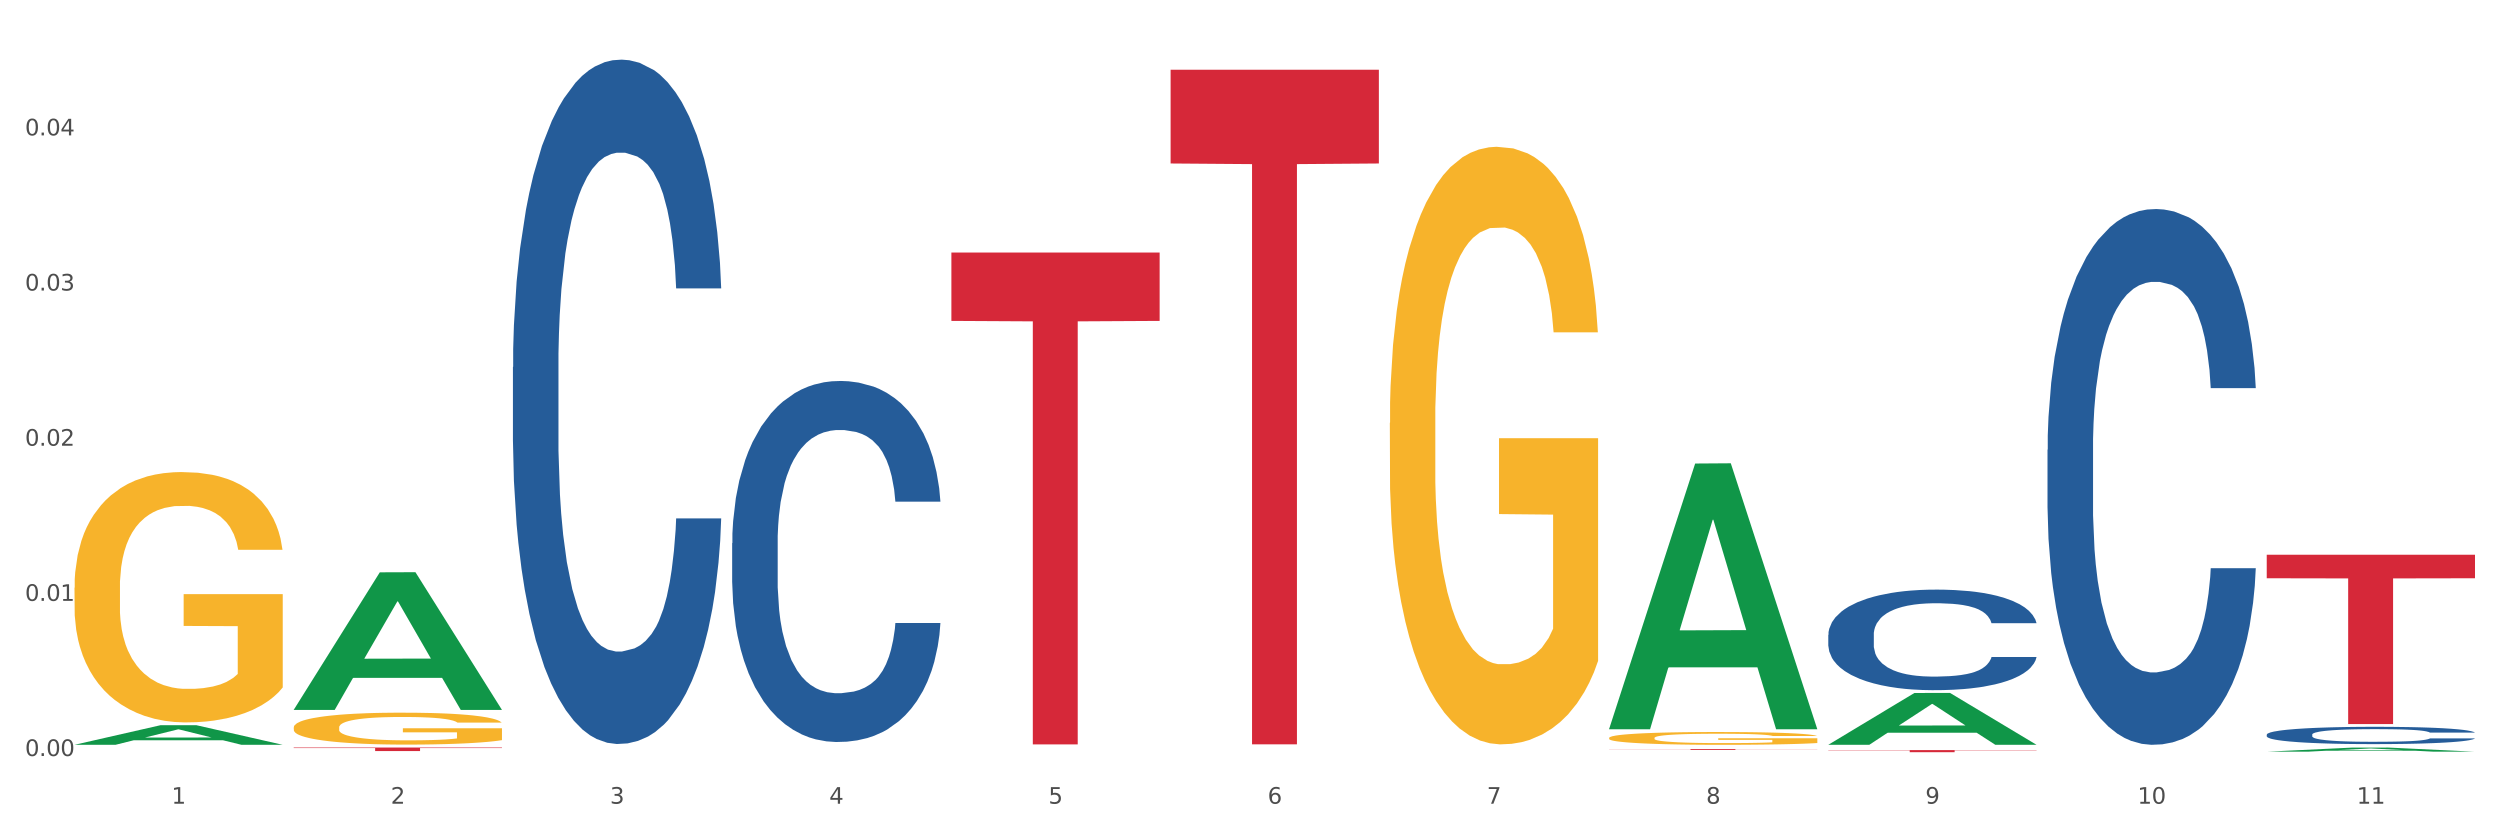
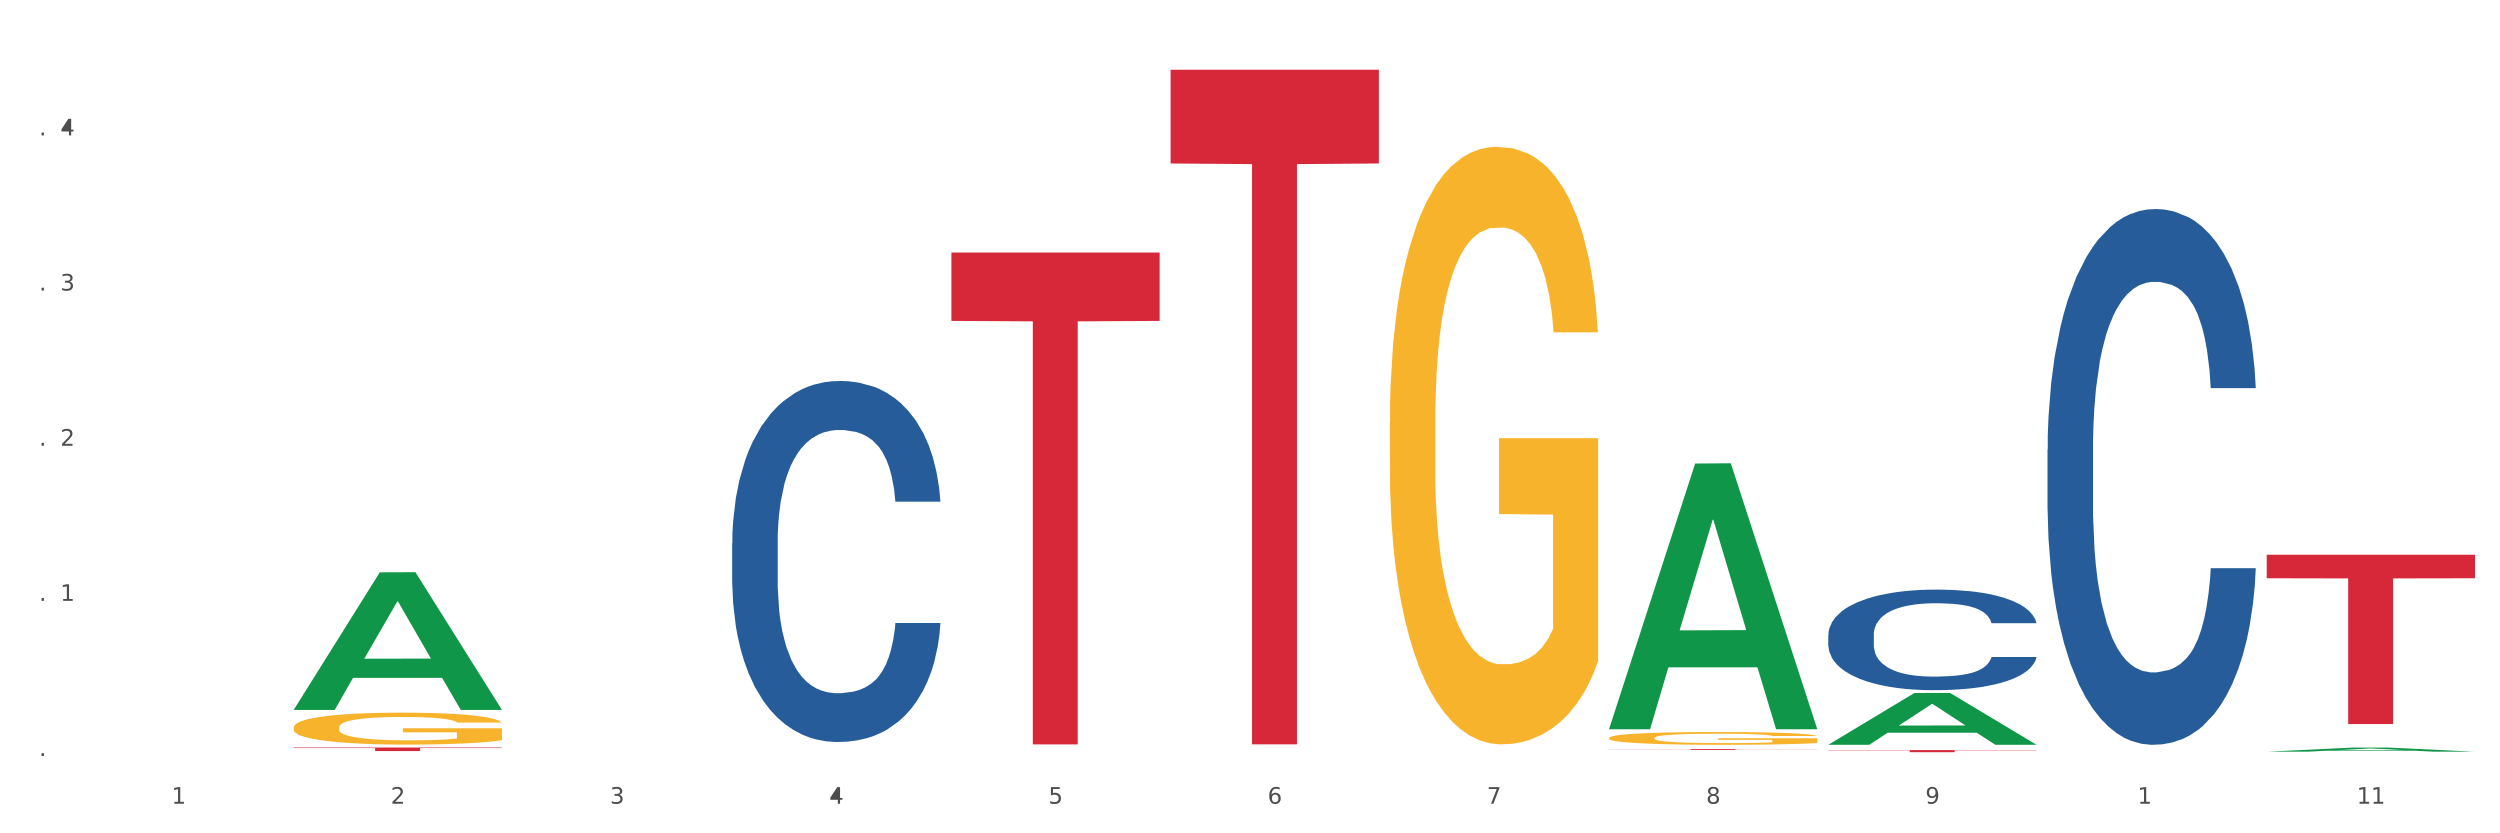
<svg xmlns="http://www.w3.org/2000/svg" xmlns:xlink="http://www.w3.org/1999/xlink" width="1080pt" height="360pt" viewBox="0 0 1080 360" version="1.1">
  <rect x="0" y="0" width="1080" height="360" fill="#333333" stroke="none" />
  <defs>
    <style type="text/css">*{stroke-linejoin: round; stroke-linecap: butt}</style>
  </defs>
  <g id="figure_1">
    <g id="patch_1">
      <path d="M 0 360  L 1080 360  L 1080 0  L 0 0  z " style="fill: #ffffff; stroke: #ffffff; stroke-linejoin: miter" />
    </g>
    <g id="axes_1">
      <g id="matplotlib.axis_1">
        <g id="xtick_1">
          <g id="text_1">
            <g style="fill: #4d4d4d" transform="translate(74.106 347.204) scale(0.096 -0.096)">
              <defs>
                <path id="DejaVuSans-31" d="M 794 531  L 1825 531  L 1825 4091  L 703 3866  L 703 4441  L 1819 4666  L 2450 4666  L 2450 531  L 3481 531  L 3481 0  L 794 0  L 794 531  z " transform="scale(0.016)" />
              </defs>
              <use xlink:href="#DejaVuSans-31" />
            </g>
          </g>
        </g>
        <g id="xtick_2">
          <g id="text_2">
            <g style="fill: #4d4d4d" transform="translate(168.812 347.204) scale(0.096 -0.096)">
              <defs>
                <path id="DejaVuSans-32" d="M 1228 531  L 3431 531  L 3431 0  L 469 0  L 469 531  Q 828 903 1448 1529  Q 2069 2156 2228 2338  Q 2531 2678 2651 2914  Q 2772 3150 2772 3378  Q 2772 3750 2511 3984  Q 2250 4219 1831 4219  Q 1534 4219 1204 4116  Q 875 4013 500 3803  L 500 4441  Q 881 4594 1212 4672  Q 1544 4750 1819 4750  Q 2544 4750 2975 4387  Q 3406 4025 3406 3419  Q 3406 3131 3298 2873  Q 3191 2616 2906 2266  Q 2828 2175 2409 1742  Q 1991 1309 1228 531  z " transform="scale(0.016)" />
              </defs>
              <use xlink:href="#DejaVuSans-32" />
            </g>
          </g>
        </g>
        <g id="xtick_3">
          <g id="text_3">
            <g style="fill: #4d4d4d" transform="translate(263.517 347.204) scale(0.096 -0.096)">
              <defs>
                <path id="DejaVuSans-33" d="M 2597 2516  Q 3050 2419 3304 2112  Q 3559 1806 3559 1356  Q 3559 666 3084 287  Q 2609 -91 1734 -91  Q 1441 -91 1130 -33  Q 819 25 488 141  L 488 750  Q 750 597 1062 519  Q 1375 441 1716 441  Q 2309 441 2620 675  Q 2931 909 2931 1356  Q 2931 1769 2642 2001  Q 2353 2234 1838 2234  L 1294 2234  L 1294 2753  L 1863 2753  Q 2328 2753 2575 2939  Q 2822 3125 2822 3475  Q 2822 3834 2567 4026  Q 2313 4219 1838 4219  Q 1578 4219 1281 4162  Q 984 4106 628 3988  L 628 4550  Q 988 4650 1302 4700  Q 1616 4750 1894 4750  Q 2613 4750 3031 4423  Q 3450 4097 3450 3541  Q 3450 3153 3228 2886  Q 3006 2619 2597 2516  z " transform="scale(0.016)" />
              </defs>
              <use xlink:href="#DejaVuSans-33" />
            </g>
          </g>
        </g>
        <g id="xtick_4">
          <g id="text_4">
            <g style="fill: #4d4d4d" transform="translate(358.223 347.204) scale(0.096 -0.096)">
              <defs>
-                 <path id="DejaVuSans-34" d="M 2419 4116  L 825 1625  L 2419 1625  L 2419 4116  z M 2253 4666  L 3047 4666  L 3047 1625  L 3713 1625  L 3713 1100  L 3047 1100  L 3047 0  L 2419 0  L 2419 1100  L 313 1100  L 313 1709  L 2253 4666  z " transform="scale(0.016)" />
+                 <path id="DejaVuSans-34" d="M 2419 4116  L 2419 1625  L 2419 4116  z M 2253 4666  L 3047 4666  L 3047 1625  L 3713 1625  L 3713 1100  L 3047 1100  L 3047 0  L 2419 0  L 2419 1100  L 313 1100  L 313 1709  L 2253 4666  z " transform="scale(0.016)" />
              </defs>
              <use xlink:href="#DejaVuSans-34" />
            </g>
          </g>
        </g>
        <g id="xtick_5">
          <g id="text_5">
            <g style="fill: #4d4d4d" transform="translate(452.928 347.204) scale(0.096 -0.096)">
              <defs>
                <path id="DejaVuSans-35" d="M 691 4666  L 3169 4666  L 3169 4134  L 1269 4134  L 1269 2991  Q 1406 3038 1543 3061  Q 1681 3084 1819 3084  Q 2600 3084 3056 2656  Q 3513 2228 3513 1497  Q 3513 744 3044 326  Q 2575 -91 1722 -91  Q 1428 -91 1123 -41  Q 819 9 494 109  L 494 744  Q 775 591 1075 516  Q 1375 441 1709 441  Q 2250 441 2565 725  Q 2881 1009 2881 1497  Q 2881 1984 2565 2268  Q 2250 2553 1709 2553  Q 1456 2553 1204 2497  Q 953 2441 691 2322  L 691 4666  z " transform="scale(0.016)" />
              </defs>
              <use xlink:href="#DejaVuSans-35" />
            </g>
          </g>
        </g>
        <g id="xtick_6">
          <g id="text_6">
            <g style="fill: #4d4d4d" transform="translate(547.634 347.204) scale(0.096 -0.096)">
              <defs>
                <path id="DejaVuSans-36" d="M 2113 2584  Q 1688 2584 1439 2293  Q 1191 2003 1191 1497  Q 1191 994 1439 701  Q 1688 409 2113 409  Q 2538 409 2786 701  Q 3034 994 3034 1497  Q 3034 2003 2786 2293  Q 2538 2584 2113 2584  z M 3366 4563  L 3366 3988  Q 3128 4100 2886 4159  Q 2644 4219 2406 4219  Q 1781 4219 1451 3797  Q 1122 3375 1075 2522  Q 1259 2794 1537 2939  Q 1816 3084 2150 3084  Q 2853 3084 3261 2657  Q 3669 2231 3669 1497  Q 3669 778 3244 343  Q 2819 -91 2113 -91  Q 1303 -91 875 529  Q 447 1150 447 2328  Q 447 3434 972 4092  Q 1497 4750 2381 4750  Q 2619 4750 2861 4703  Q 3103 4656 3366 4563  z " transform="scale(0.016)" />
              </defs>
              <use xlink:href="#DejaVuSans-36" />
            </g>
          </g>
        </g>
        <g id="xtick_7">
          <g id="text_7">
            <g style="fill: #4d4d4d" transform="translate(642.339 347.204) scale(0.096 -0.096)">
              <defs>
                <path id="DejaVuSans-37" d="M 525 4666  L 3525 4666  L 3525 4397  L 1831 0  L 1172 0  L 2766 4134  L 525 4134  L 525 4666  z " transform="scale(0.016)" />
              </defs>
              <use xlink:href="#DejaVuSans-37" />
            </g>
          </g>
        </g>
        <g id="xtick_8">
          <g id="text_8">
            <g style="fill: #4d4d4d" transform="translate(737.044 347.204) scale(0.096 -0.096)">
              <defs>
                <path id="DejaVuSans-38" d="M 2034 2216  Q 1584 2216 1326 1975  Q 1069 1734 1069 1313  Q 1069 891 1326 650  Q 1584 409 2034 409  Q 2484 409 2743 651  Q 3003 894 3003 1313  Q 3003 1734 2745 1975  Q 2488 2216 2034 2216  z M 1403 2484  Q 997 2584 770 2862  Q 544 3141 544 3541  Q 544 4100 942 4425  Q 1341 4750 2034 4750  Q 2731 4750 3128 4425  Q 3525 4100 3525 3541  Q 3525 3141 3298 2862  Q 3072 2584 2669 2484  Q 3125 2378 3379 2068  Q 3634 1759 3634 1313  Q 3634 634 3220 271  Q 2806 -91 2034 -91  Q 1263 -91 848 271  Q 434 634 434 1313  Q 434 1759 690 2068  Q 947 2378 1403 2484  z M 1172 3481  Q 1172 3119 1398 2916  Q 1625 2713 2034 2713  Q 2441 2713 2670 2916  Q 2900 3119 2900 3481  Q 2900 3844 2670 4047  Q 2441 4250 2034 4250  Q 1625 4250 1398 4047  Q 1172 3844 1172 3481  z " transform="scale(0.016)" />
              </defs>
              <use xlink:href="#DejaVuSans-38" />
            </g>
          </g>
        </g>
        <g id="xtick_9">
          <g id="text_9">
            <g style="fill: #4d4d4d" transform="translate(831.75 347.204) scale(0.096 -0.096)">
              <defs>
                <path id="DejaVuSans-39" d="M 703 97  L 703 672  Q 941 559 1184 500  Q 1428 441 1663 441  Q 2288 441 2617 861  Q 2947 1281 2994 2138  Q 2813 1869 2534 1725  Q 2256 1581 1919 1581  Q 1219 1581 811 2004  Q 403 2428 403 3163  Q 403 3881 828 4315  Q 1253 4750 1959 4750  Q 2769 4750 3195 4129  Q 3622 3509 3622 2328  Q 3622 1225 3098 567  Q 2575 -91 1691 -91  Q 1453 -91 1209 -44  Q 966 3 703 97  z M 1959 2075  Q 2384 2075 2632 2365  Q 2881 2656 2881 3163  Q 2881 3666 2632 3958  Q 2384 4250 1959 4250  Q 1534 4250 1286 3958  Q 1038 3666 1038 3163  Q 1038 2656 1286 2365  Q 1534 2075 1959 2075  z " transform="scale(0.016)" />
              </defs>
              <use xlink:href="#DejaVuSans-39" />
            </g>
          </g>
        </g>
        <g id="xtick_10">
          <g id="text_10">
            <g style="fill: #4d4d4d" transform="translate(923.401 347.204) scale(0.096 -0.096)">
              <defs>
-                 <path id="DejaVuSans-30" d="M 2034 4250  Q 1547 4250 1301 3770  Q 1056 3291 1056 2328  Q 1056 1369 1301 889  Q 1547 409 2034 409  Q 2525 409 2770 889  Q 3016 1369 3016 2328  Q 3016 3291 2770 3770  Q 2525 4250 2034 4250  z M 2034 4750  Q 2819 4750 3233 4129  Q 3647 3509 3647 2328  Q 3647 1150 3233 529  Q 2819 -91 2034 -91  Q 1250 -91 836 529  Q 422 1150 422 2328  Q 422 3509 836 4129  Q 1250 4750 2034 4750  z " transform="scale(0.016)" />
-               </defs>
+                 </defs>
              <use xlink:href="#DejaVuSans-31" />
              <use xlink:href="#DejaVuSans-30" transform="translate(63.623 0)" />
            </g>
          </g>
        </g>
        <g id="xtick_11">
          <g id="text_11">
            <g style="fill: #4d4d4d" transform="translate(1018.107 347.204) scale(0.096 -0.096)">
              <use xlink:href="#DejaVuSans-31" />
              <use xlink:href="#DejaVuSans-31" transform="translate(63.623 0)" />
            </g>
          </g>
        </g>
        <g id="xtick_12" />
        <g id="xtick_13" />
        <g id="xtick_14" />
        <g id="xtick_15" />
        <g id="xtick_16" />
        <g id="xtick_17" />
        <g id="xtick_18" />
        <g id="xtick_19" />
        <g id="xtick_20" />
        <g id="xtick_21" />
      </g>
      <g id="matplotlib.axis_2">
        <g id="ytick_1">
          <g id="text_12">
            <g style="fill: #4d4d4d" transform="translate(10.8 326.597) scale(0.096 -0.096)">
              <defs>
                <path id="DejaVuSans-2e" d="M 684 794  L 1344 794  L 1344 0  L 684 0  L 684 794  z " transform="scale(0.016)" />
              </defs>
              <use xlink:href="#DejaVuSans-30" />
              <use xlink:href="#DejaVuSans-2e" transform="translate(63.623 0)" />
              <use xlink:href="#DejaVuSans-30" transform="translate(95.41 0)" />
              <use xlink:href="#DejaVuSans-30" transform="translate(159.033 0)" />
            </g>
          </g>
        </g>
        <g id="ytick_2">
          <g id="text_13">
            <g style="fill: #4d4d4d" transform="translate(10.8 259.57) scale(0.096 -0.096)">
              <use xlink:href="#DejaVuSans-30" />
              <use xlink:href="#DejaVuSans-2e" transform="translate(63.623 0)" />
              <use xlink:href="#DejaVuSans-30" transform="translate(95.41 0)" />
              <use xlink:href="#DejaVuSans-31" transform="translate(159.033 0)" />
            </g>
          </g>
        </g>
        <g id="ytick_3">
          <g id="text_14">
            <g style="fill: #4d4d4d" transform="translate(10.8 192.544) scale(0.096 -0.096)">
              <use xlink:href="#DejaVuSans-30" />
              <use xlink:href="#DejaVuSans-2e" transform="translate(63.623 0)" />
              <use xlink:href="#DejaVuSans-30" transform="translate(95.41 0)" />
              <use xlink:href="#DejaVuSans-32" transform="translate(159.033 0)" />
            </g>
          </g>
        </g>
        <g id="ytick_4">
          <g id="text_15">
            <g style="fill: #4d4d4d" transform="translate(10.8 125.517) scale(0.096 -0.096)">
              <use xlink:href="#DejaVuSans-30" />
              <use xlink:href="#DejaVuSans-2e" transform="translate(63.623 0)" />
              <use xlink:href="#DejaVuSans-30" transform="translate(95.41 0)" />
              <use xlink:href="#DejaVuSans-33" transform="translate(159.033 0)" />
            </g>
          </g>
        </g>
        <g id="ytick_5">
          <g id="text_16">
            <g style="fill: #4d4d4d" transform="translate(10.8 58.49) scale(0.096 -0.096)">
              <use xlink:href="#DejaVuSans-30" />
              <use xlink:href="#DejaVuSans-2e" transform="translate(63.623 0)" />
              <use xlink:href="#DejaVuSans-30" transform="translate(95.41 0)" />
              <use xlink:href="#DejaVuSans-34" transform="translate(159.033 0)" />
            </g>
          </g>
        </g>
        <g id="ytick_6" />
        <g id="ytick_7" />
        <g id="ytick_8" />
        <g id="ytick_9" />
        <g id="ytick_10" />
      </g>
      <g id="PolyCollection_1">
-         <path d="M 32.175 321.745  L 32.268 321.737  L 69.369 313.283  L 84.766 313.275  L 122.145 321.761  L 104.337 321.761  L 96.267 319.785  L 57.96 319.785  L 57.682 319.817  L 49.891 321.761  L 32.175 321.761  L 32.175 321.745  L 62.783 318.606  L 91.444 318.598  L 77.253 315.084  L 77.067 315.068  L 76.882 315.092  L 62.691 318.598  L 62.783 318.606  L 32.175 321.745  z " clip-path="url(#pa0762b5791)" style="fill: #109648" />
-         <path d="M 979.23 317.341  L 979.336 317.334  L 979.336 317.143  L 979.655 316.883  L 980.825 316.405  L 982.314 316.044  L 984.866 315.62  L 986.249 315.443  L 988.057 315.245  L 991.779 314.924  L 996.033 314.651  L 999.01 314.501  L 1001.244 314.405  L 1006.242 314.235  L 1009.114 314.16  L 1012.091 314.098  L 1014.644 314.057  L 1018.898 314.009  L 1022.301 313.989  L 1026.236 313.982  L 1029.532 313.989  L 1033.893 314.016  L 1040.273 314.098  L 1042.719 314.146  L 1046.016 314.228  L 1049.419 314.337  L 1052.184 314.446  L 1055.375 314.603  L 1058.672 314.808  L 1061.862 315.068  L 1064.095 315.306  L 1065.903 315.559  L 1067.498 315.866  L 1068.668 316.201  L 1069.2 316.481  L 1049.738 316.481  L 1049.207 316.228  L 1048.143 315.955  L 1047.08 315.771  L 1045.91 315.62  L 1044.102 315.45  L 1042.507 315.341  L 1039.848 315.211  L 1037.402 315.129  L 1035.381 315.081  L 1032.935 315.04  L 1027.724 314.999  L 1024.002 314.999  L 1021.663 315.013  L 1018.791 315.047  L 1016.345 315.095  L 1013.474 315.177  L 1011.24 315.265  L 1009.007 315.382  L 1007.731 315.463  L 1005.817 315.614  L 1004.541 315.736  L 1002.839 315.948  L 1001.882 316.098  L 1000.18 316.487  L 999.436 316.774  L 999.117 316.972  L 998.904 317.19  L 998.904 318.255  L 999.542 318.733  L 1000.074 318.938  L 1000.925 319.17  L 1002.52 319.47  L 1004.86 319.764  L 1007.306 319.976  L 1009.326 320.105  L 1011.24 320.201  L 1013.155 320.276  L 1015.494 320.344  L 1017.409 320.385  L 1020.28 320.426  L 1023.683 320.447  L 1026.342 320.447  L 1031.766 320.413  L 1034.212 320.378  L 1036.551 320.331  L 1039.104 320.255  L 1041.124 320.174  L 1042.294 320.112  L 1044.208 319.982  L 1045.697 319.846  L 1046.973 319.689  L 1047.824 319.552  L 1048.781 319.348  L 1049.526 319.116  L 1049.738 318.993  L 1069.2 318.993  L 1068.775 319.238  L 1068.03 319.477  L 1066.541 319.798  L 1065.371 319.982  L 1063.564 320.208  L 1061.649 320.399  L 1058.991 320.61  L 1056.545 320.767  L 1053.992 320.904  L 1051.227 321.027  L 1046.229 321.198  L 1044.421 321.245  L 1040.592 321.327  L 1037.615 321.375  L 1033.254 321.423  L 1028.788 321.45  L 1024.109 321.457  L 1019.961 321.443  L 1015.388 321.402  L 1012.517 321.361  L 1009.326 321.3  L 1005.604 321.204  L 1002.095 321.088  L 998.798 320.952  L 995.714 320.795  L 992.842 320.617  L 989.12 320.324  L 986.355 320.037  L 984.334 319.771  L 982.952 319.546  L 981.569 319.259  L 980.825 319.061  L 979.655 318.583  L 979.23 318.139  L 979.23 317.341  z " clip-path="url(#pa0762b5791)" style="fill: #255c99" />
        <path d="M 316.291 234.657  L 316.398 234.515  L 316.398 230.526  L 316.717 225.113  L 317.887 215.142  L 319.376 207.593  L 321.928 198.761  L 323.31 195.058  L 325.118 190.927  L 328.84 184.232  L 333.094 178.534  L 336.072 175.4  L 338.305 173.406  L 343.304 169.845  L 346.175 168.278  L 349.153 166.996  L 351.705 166.141  L 355.959 165.144  L 359.362 164.717  L 363.297 164.574  L 366.594 164.717  L 370.954 165.287  L 377.335 166.996  L 379.781 167.993  L 383.078 169.702  L 386.481 171.982  L 389.246 174.261  L 392.436 177.537  L 395.733 181.81  L 398.924 187.223  L 401.157 192.209  L 402.965 197.479  L 404.56 203.889  L 405.73 210.869  L 406.262 216.709  L 386.8 216.709  L 386.268 211.439  L 385.205 205.741  L 384.141 201.895  L 382.971 198.761  L 381.164 195.2  L 379.568 192.921  L 376.91 190.214  L 374.464 188.505  L 372.443 187.508  L 369.997 186.653  L 364.786 185.799  L 361.064 185.799  L 358.724 186.084  L 355.853 186.796  L 353.407 187.793  L 350.535 189.502  L 348.302 191.354  L 346.069 193.776  L 344.793 195.485  L 342.878 198.619  L 341.602 201.183  L 339.901 205.598  L 338.944 208.732  L 337.242 216.851  L 336.498 222.834  L 336.178 226.965  L 335.966 231.523  L 335.966 253.744  L 336.604 263.716  L 337.136 267.989  L 337.986 272.832  L 339.582 279.1  L 341.921 285.225  L 344.367 289.64  L 346.388 292.347  L 348.302 294.341  L 350.216 295.908  L 352.556 297.332  L 354.47 298.187  L 357.342 299.042  L 360.745 299.469  L 363.403 299.469  L 368.827 298.757  L 371.273 298.045  L 373.613 297.047  L 376.165 295.481  L 378.186 293.771  L 379.356 292.489  L 381.27 289.783  L 382.759 286.934  L 384.035 283.658  L 384.886 280.809  L 385.843 276.536  L 386.587 271.692  L 386.8 269.128  L 406.262 269.128  L 405.836 274.256  L 405.092 279.242  L 403.603 285.937  L 402.433 289.783  L 400.625 294.483  L 398.711 298.472  L 396.052 302.888  L 393.606 306.164  L 391.054 309.013  L 388.289 311.577  L 383.291 315.138  L 381.483 316.135  L 377.654 317.844  L 374.676 318.841  L 370.316 319.839  L 365.849 320.408  L 361.17 320.551  L 357.023 320.266  L 352.45 319.411  L 349.578 318.557  L 346.388 317.275  L 342.666 315.28  L 339.156 312.859  L 335.859 310.01  L 332.775 306.734  L 329.904 303.03  L 326.182 296.905  L 323.417 290.922  L 321.396 285.367  L 320.014 280.666  L 318.631 274.684  L 317.887 270.553  L 316.717 260.582  L 316.291 251.323  L 316.291 234.657  z " clip-path="url(#pa0762b5791)" style="fill: #255c99" />
-         <path d="M 221.586 158.601  L 221.692 158.331  L 221.692 150.771  L 222.011 140.511  L 223.181 121.611  L 224.67 107.301  L 227.222 90.56  L 228.605 83.54  L 230.413 75.71  L 234.135 63.02  L 238.389 52.22  L 241.367 46.28  L 243.6 42.5  L 248.598 35.75  L 251.47 32.78  L 254.447 30.35  L 257 28.73  L 261.254 26.84  L 264.657 26.03  L 268.592 25.759  L 271.888 26.03  L 276.249 27.11  L 282.63 30.35  L 285.076 32.24  L 288.372 35.48  L 291.775 39.8  L 294.541 44.12  L 297.731 50.33  L 301.028 58.43  L 304.218 68.69  L 306.451 78.14  L 308.259 88.13  L 309.855 100.281  L 311.024 113.511  L 311.556 124.581  L 292.095 124.581  L 291.563 114.591  L 290.499 103.791  L 289.436 96.501  L 288.266 90.56  L 286.458 83.81  L 284.863 79.49  L 282.204 74.36  L 279.758 71.12  L 277.738 69.23  L 275.292 67.61  L 270.081 65.99  L 266.358 65.99  L 264.019 66.53  L 261.147 67.88  L 258.701 69.77  L 255.83 73.01  L 253.597 76.52  L 251.363 81.11  L 250.087 84.35  L 248.173 90.29  L 246.897 95.151  L 245.195 103.521  L 244.238 109.461  L 242.536 124.851  L 241.792 136.191  L 241.473 144.021  L 241.26 152.661  L 241.26 194.782  L 241.898 213.682  L 242.43 221.782  L 243.281 230.962  L 244.876 242.843  L 247.216 254.453  L 249.662 262.823  L 251.682 267.953  L 253.597 271.733  L 255.511 274.703  L 257.851 277.403  L 259.765 279.023  L 262.636 280.643  L 266.039 281.453  L 268.698 281.453  L 274.122 280.103  L 276.568 278.753  L 278.907 276.863  L 281.46 273.893  L 283.48 270.653  L 284.65 268.223  L 286.564 263.093  L 288.053 257.693  L 289.329 251.483  L 290.18 246.083  L 291.137 237.983  L 291.882 228.802  L 292.095 223.942  L 311.556 223.942  L 311.131 233.662  L 310.386 243.113  L 308.897 255.803  L 307.728 263.093  L 305.92 272.003  L 304.005 279.563  L 301.347 287.933  L 298.901 294.143  L 296.348 299.543  L 293.583 304.404  L 288.585 311.154  L 286.777 313.044  L 282.949 316.284  L 279.971 318.174  L 275.611 320.064  L 271.144 321.144  L 266.465 321.414  L 262.317 320.874  L 257.744 319.254  L 254.873 317.634  L 251.682 315.204  L 247.96 311.424  L 244.451 306.834  L 241.154 301.433  L 238.07 295.223  L 235.198 288.203  L 231.476 276.593  L 228.711 265.253  L 226.691 254.723  L 225.308 245.813  L 223.926 234.473  L 223.181 226.642  L 222.011 207.742  L 221.586 190.192  L 221.586 158.601  z " clip-path="url(#pa0762b5791)" style="fill: #255c99" />
        <path d="M 695.113 323.604  L 785.084 323.604  L 785.084 323.657  L 749.692 323.657  L 749.692 323.981  L 730.291 323.981  L 730.291 323.657  L 695.113 323.657  L 695.113 323.605  L 695.113 323.604  z " clip-path="url(#pa0762b5791)" style="fill: #d62839" />
        <path d="M 789.819 324.043  L 879.789 324.043  L 879.789 324.169  L 844.398 324.169  L 844.398 324.95  L 824.997 324.95  L 824.997 324.169  L 789.819 324.169  L 789.819 324.043  L 789.819 324.043  z " clip-path="url(#pa0762b5791)" style="fill: #d62839" />
        <path d="M 979.23 239.639  L 1069.2 239.639  L 1069.2 249.805  L 1033.809 249.873  L 1033.809 312.793  L 1014.408 312.793  L 1014.408 249.873  L 979.23 249.805  L 979.23 239.707  L 979.23 239.639  z " clip-path="url(#pa0762b5791)" style="fill: #d62839" />
        <path d="M 505.702 30.128  L 595.673 30.128  L 595.673 70.624  L 560.281 70.898  L 560.281 321.539  L 540.88 321.539  L 540.88 70.898  L 505.702 70.624  L 505.702 30.401  L 505.702 30.128  z " clip-path="url(#pa0762b5791)" style="fill: #d62839" />
        <path d="M 410.997 109.098  L 500.967 109.098  L 500.967 138.628  L 465.576 138.827  L 465.576 321.594  L 446.175 321.594  L 446.175 138.827  L 410.997 138.628  L 410.997 109.297  L 410.997 109.098  z " clip-path="url(#pa0762b5791)" style="fill: #d62839" />
        <path d="M 126.88 322.949  L 216.851 322.949  L 216.851 323.16  L 181.46 323.162  L 181.46 324.467  L 162.058 324.467  L 162.058 323.162  L 126.88 323.16  L 126.88 322.951  L 126.88 322.949  z " clip-path="url(#pa0762b5791)" style="fill: #d62839" />
        <path d="M 884.524 194.298  L 884.631 194.087  L 884.631 188.168  L 884.95 180.136  L 886.12 165.339  L 887.608 154.136  L 890.161 141.031  L 891.543 135.535  L 893.351 129.405  L 897.073 119.47  L 901.327 111.015  L 904.305 106.364  L 906.538 103.405  L 911.537 98.12  L 914.408 95.795  L 917.386 93.893  L 919.938 92.624  L 924.192 91.145  L 927.595 90.511  L 931.53 90.299  L 934.827 90.511  L 939.187 91.356  L 945.568 93.893  L 948.014 95.372  L 951.311 97.909  L 954.714 101.291  L 957.479 104.673  L 960.669 109.535  L 963.966 115.876  L 967.157 123.909  L 969.39 131.307  L 971.198 139.128  L 972.793 148.64  L 973.963 158.998  L 974.495 167.664  L 955.033 167.664  L 954.501 159.843  L 953.438 151.388  L 952.374 145.681  L 951.204 141.031  L 949.396 135.746  L 947.801 132.364  L 945.143 128.348  L 942.697 125.811  L 940.676 124.331  L 938.23 123.063  L 933.019 121.795  L 929.297 121.795  L 926.957 122.218  L 924.086 123.275  L 921.64 124.754  L 918.768 127.291  L 916.535 130.039  L 914.302 133.632  L 913.026 136.169  L 911.111 140.819  L 909.835 144.624  L 908.134 151.177  L 907.176 155.827  L 905.475 167.876  L 904.73 176.754  L 904.411 182.884  L 904.199 189.648  L 904.199 222.623  L 904.837 237.42  L 905.368 243.761  L 906.219 250.948  L 907.814 260.249  L 910.154 269.338  L 912.6 275.891  L 914.621 279.907  L 916.535 282.867  L 918.449 285.192  L 920.789 287.306  L 922.703 288.574  L 925.575 289.842  L 928.978 290.476  L 931.636 290.476  L 937.06 289.419  L 939.506 288.362  L 941.846 286.883  L 944.398 284.558  L 946.419 282.021  L 947.589 280.119  L 949.503 276.102  L 950.992 271.875  L 952.268 267.013  L 953.119 262.785  L 954.076 256.444  L 954.82 249.257  L 955.033 245.452  L 974.495 245.452  L 974.069 253.062  L 973.325 260.46  L 971.836 270.395  L 970.666 276.102  L 968.858 283.078  L 966.944 288.997  L 964.285 295.549  L 961.839 300.411  L 959.287 304.639  L 956.522 308.444  L 951.523 313.728  L 949.715 315.208  L 945.887 317.744  L 942.909 319.224  L 938.549 320.704  L 934.082 321.549  L 929.403 321.761  L 925.256 321.338  L 920.683 320.07  L 917.811 318.801  L 914.621 316.899  L 910.899 313.939  L 907.389 310.346  L 904.092 306.118  L 901.008 301.257  L 898.137 295.761  L 894.415 286.671  L 891.65 277.793  L 889.629 269.55  L 888.246 262.574  L 886.864 253.696  L 886.12 247.566  L 884.95 232.77  L 884.524 219.03  L 884.524 194.298  z " clip-path="url(#pa0762b5791)" style="fill: #255c99" />
        <path d="M 789.819 274.233  L 789.925 274.193  L 789.925 273.082  L 790.244 271.574  L 791.414 268.797  L 792.903 266.694  L 795.455 264.234  L 796.838 263.202  L 798.646 262.052  L 802.368 260.187  L 806.622 258.6  L 809.6 257.727  L 811.833 257.171  L 816.831 256.179  L 819.703 255.743  L 822.68 255.386  L 825.233 255.148  L 829.487 254.87  L 832.89 254.751  L 836.825 254.711  L 840.121 254.751  L 844.482 254.91  L 850.862 255.386  L 853.308 255.664  L 856.605 256.14  L 860.008 256.775  L 862.773 257.409  L 865.964 258.322  L 869.261 259.512  L 872.451 261.02  L 874.684 262.409  L 876.492 263.877  L 878.087 265.662  L 879.257 267.607  L 879.789 269.233  L 860.327 269.233  L 859.796 267.765  L 858.732 266.178  L 857.669 265.107  L 856.499 264.234  L 854.691 263.242  L 853.096 262.607  L 850.437 261.853  L 847.991 261.377  L 845.97 261.099  L 843.524 260.861  L 838.313 260.623  L 834.591 260.623  L 832.252 260.703  L 829.38 260.901  L 826.934 261.179  L 824.063 261.655  L 821.83 262.171  L 819.596 262.845  L 818.32 263.321  L 816.406 264.194  L 815.13 264.909  L 813.428 266.139  L 812.471 267.011  L 810.769 269.273  L 810.025 270.94  L 809.706 272.09  L 809.493 273.36  L 809.493 279.55  L 810.131 282.327  L 810.663 283.517  L 811.514 284.866  L 813.109 286.612  L 815.449 288.318  L 817.895 289.548  L 819.915 290.302  L 821.83 290.858  L 823.744 291.294  L 826.083 291.691  L 827.998 291.929  L 830.869 292.167  L 834.272 292.286  L 836.931 292.286  L 842.355 292.088  L 844.801 291.889  L 847.14 291.612  L 849.693 291.175  L 851.713 290.699  L 852.883 290.342  L 854.797 289.588  L 856.286 288.794  L 857.562 287.882  L 858.413 287.088  L 859.37 285.898  L 860.115 284.549  L 860.327 283.835  L 879.789 283.835  L 879.364 285.263  L 878.619 286.652  L 877.13 288.517  L 875.961 289.588  L 874.153 290.897  L 872.238 292.008  L 869.58 293.238  L 867.134 294.151  L 864.581 294.944  L 861.816 295.659  L 856.818 296.651  L 855.01 296.928  L 851.181 297.404  L 848.204 297.682  L 843.843 297.96  L 839.377 298.119  L 834.698 298.158  L 830.55 298.079  L 825.977 297.841  L 823.106 297.603  L 819.915 297.246  L 816.193 296.69  L 812.684 296.016  L 809.387 295.222  L 806.303 294.31  L 803.431 293.278  L 799.709 291.572  L 796.944 289.905  L 794.924 288.358  L 793.541 287.049  L 792.158 285.382  L 791.414 284.231  L 790.244 281.454  L 789.819 278.875  L 789.819 274.233  z " clip-path="url(#pa0762b5791)" style="fill: #255c99" />
-         <path d="M 32.175 253.906  L 32.281 253.807  L 32.281 250.251  L 32.494 247.189  L 33.556 239.781  L 35.149 233.656  L 36.318 230.397  L 37.486 227.73  L 38.867 225.063  L 40.567 222.297  L 43.647 218.247  L 45.559 216.173  L 47.896 214  L 52.145 210.839  L 55.225 209.061  L 58.412 207.579  L 63.617 205.801  L 67.016 205.011  L 70.627 204.418  L 74.983 204.023  L 78.275 203.924  L 85.499 204.22  L 91.659 205.11  L 94.634 205.801  L 98.458 206.986  L 100.476 207.777  L 103.769 209.357  L 107.168 211.431  L 109.505 213.209  L 113.01 216.568  L 115.666 219.926  L 118.109 224.075  L 119.383 226.94  L 120.339 229.607  L 121.189 232.669  L 122.039 237.509  L 102.919 237.509  L 102.175 234.052  L 101.007 230.792  L 99.307 227.631  L 97.82 225.655  L 95.271 223.186  L 92.934 221.606  L 90.491 220.42  L 87.517 219.432  L 85.18 218.938  L 81.887 218.543  L 75.407 218.642  L 71.052 219.432  L 68.078 220.42  L 66.166 221.309  L 64.467 222.297  L 62.555 223.68  L 60.324 225.754  L 58.731 227.631  L 57.137 230.002  L 55.863 232.372  L 54.694 235.138  L 53.738 238.102  L 52.995 241.164  L 52.357 244.917  L 51.826 251.14  L 51.826 264.673  L 52.039 267.735  L 52.57 271.785  L 53.207 274.847  L 54.269 278.502  L 55.225 280.971  L 57.031 284.527  L 59.049 287.491  L 60.643 289.368  L 62.236 290.948  L 64.998 293.121  L 68.078 294.899  L 70.734 295.986  L 74.345 296.974  L 76.788 297.369  L 78.913 297.566  L 84.118 297.566  L 87.835 297.27  L 91.978 296.578  L 95.165 295.689  L 97.82 294.603  L 100.795 292.825  L 102.707 291.146  L 102.707 270.501  L 79.338 270.402  L 79.338 256.672  L 122.145 256.672  L 122.145 296.974  L 120.339 299.048  L 118.321 300.925  L 116.197 302.604  L 113.01 304.678  L 109.186 306.654  L 105.787 308.037  L 102.175 309.222  L 97.927 310.309  L 92.403 311.296  L 89.004 311.692  L 84.755 311.988  L 79.763 312.087  L 75.407 311.889  L 71.159 311.395  L 66.697 310.506  L 62.342 309.222  L 59.049 307.938  L 55.756 306.357  L 52.251 304.283  L 49.489 302.308  L 47.365 300.53  L 45.028 298.258  L 42.479 295.294  L 40.567 292.627  L 38.867 289.861  L 37.061 286.305  L 35.787 283.243  L 34.512 279.391  L 33.768 276.526  L 32.919 272.081  L 32.281 265.858  L 32.175 253.906  z " clip-path="url(#pa0762b5791)" style="fill: #f7b32b" />
        <path d="M 695.113 318.786  L 695.22 318.781  L 695.22 318.599  L 695.432 318.443  L 696.494 318.064  L 698.088 317.751  L 699.256 317.584  L 700.424 317.448  L 701.805 317.312  L 703.505 317.17  L 706.585 316.963  L 708.497 316.857  L 710.834 316.746  L 715.083 316.585  L 718.164 316.494  L 721.35 316.418  L 726.555 316.327  L 729.954 316.287  L 733.566 316.256  L 737.921 316.236  L 741.214 316.231  L 748.437 316.246  L 754.598 316.292  L 757.572 316.327  L 761.396 316.388  L 763.414 316.428  L 766.707 316.509  L 770.106 316.615  L 772.443 316.706  L 775.948 316.877  L 778.604 317.049  L 781.047 317.261  L 782.322 317.408  L 783.278 317.544  L 784.128 317.701  L 784.977 317.948  L 765.857 317.948  L 765.114 317.771  L 763.945 317.605  L 762.246 317.443  L 760.759 317.342  L 758.209 317.216  L 755.872 317.135  L 753.429 317.074  L 750.455 317.024  L 748.118 316.999  L 744.825 316.978  L 738.346 316.983  L 733.991 317.024  L 731.016 317.074  L 729.104 317.12  L 727.405 317.17  L 725.493 317.241  L 723.262 317.347  L 721.669 317.443  L 720.076 317.564  L 718.801 317.685  L 717.632 317.827  L 716.676 317.978  L 715.933 318.135  L 715.296 318.327  L 714.764 318.645  L 714.764 319.337  L 714.977 319.493  L 715.508 319.7  L 716.145 319.857  L 717.208 320.044  L 718.164 320.17  L 719.969 320.352  L 721.988 320.503  L 723.581 320.599  L 725.174 320.68  L 727.936 320.791  L 731.016 320.882  L 733.672 320.937  L 737.284 320.988  L 739.727 321.008  L 741.851 321.018  L 747.056 321.018  L 750.774 321.003  L 754.916 320.968  L 758.103 320.922  L 760.759 320.867  L 763.733 320.776  L 765.645 320.69  L 765.645 319.635  L 742.276 319.63  L 742.276 318.928  L 785.084 318.928  L 785.084 320.988  L 783.278 321.094  L 781.26 321.19  L 779.135 321.276  L 775.948 321.382  L 772.124 321.483  L 768.725 321.554  L 765.114 321.614  L 760.865 321.67  L 755.341 321.72  L 751.942 321.74  L 747.693 321.755  L 742.701 321.761  L 738.346 321.75  L 734.097 321.725  L 729.636 321.68  L 725.28 321.614  L 721.988 321.548  L 718.695 321.468  L 715.189 321.362  L 712.428 321.261  L 710.303 321.17  L 707.966 321.054  L 705.417 320.902  L 703.505 320.766  L 701.805 320.624  L 700 320.443  L 698.725 320.286  L 697.45 320.089  L 696.707 319.943  L 695.857 319.715  L 695.22 319.397  L 695.113 318.786  z " clip-path="url(#pa0762b5791)" style="fill: #f7b32b" />
        <path d="M 600.408 182.705  L 600.514 182.469  L 600.514 173.981  L 600.727 166.673  L 601.789 148.99  L 603.382 134.372  L 604.551 126.592  L 605.719 120.226  L 607.1 113.861  L 608.799 107.259  L 611.88 97.593  L 613.792 92.642  L 616.129 87.455  L 620.378 79.91  L 623.458 75.666  L 626.645 72.13  L 631.85 67.886  L 635.249 66  L 638.86 64.585  L 643.215 63.642  L 646.508 63.406  L 653.731 64.114  L 659.892 66.235  L 662.867 67.886  L 666.691 70.715  L 668.709 72.601  L 672.002 76.374  L 675.401 81.325  L 677.738 85.568  L 681.243 93.585  L 683.899 101.601  L 686.342 111.503  L 687.616 118.34  L 688.572 124.706  L 689.422 132.015  L 690.272 143.567  L 671.152 143.567  L 670.408 135.315  L 669.24 127.535  L 667.54 119.991  L 666.053 115.275  L 663.504 109.381  L 661.167 105.609  L 658.724 102.78  L 655.75 100.422  L 653.413 99.243  L 650.12 98.3  L 643.64 98.536  L 639.285 100.422  L 636.311 102.78  L 634.399 104.901  L 632.699 107.259  L 630.787 110.56  L 628.557 115.511  L 626.963 119.991  L 625.37 125.649  L 624.095 131.307  L 622.927 137.909  L 621.971 144.982  L 621.227 152.291  L 620.59 161.25  L 620.059 176.103  L 620.059 208.404  L 620.271 215.712  L 620.803 225.379  L 621.44 232.688  L 622.502 241.411  L 623.458 247.305  L 625.264 255.793  L 627.282 262.866  L 628.875 267.346  L 630.469 271.118  L 633.231 276.305  L 636.311 280.549  L 638.967 283.142  L 642.578 285.5  L 645.021 286.443  L 647.146 286.914  L 652.351 286.914  L 656.068 286.207  L 660.211 284.557  L 663.398 282.435  L 666.053 279.841  L 669.027 275.597  L 670.939 271.589  L 670.939 222.314  L 647.571 222.078  L 647.571 189.306  L 690.378 189.306  L 690.378 285.5  L 688.572 290.451  L 686.554 294.93  L 684.43 298.938  L 681.243 303.89  L 677.419 308.605  L 674.02 311.906  L 670.408 314.735  L 666.159 317.328  L 660.636 319.686  L 657.237 320.629  L 652.988 321.336  L 647.995 321.572  L 643.64 321.101  L 639.391 319.922  L 634.93 317.8  L 630.575 314.735  L 627.282 311.67  L 623.989 307.898  L 620.484 302.946  L 617.722 298.231  L 615.598 293.987  L 613.261 288.565  L 610.711 281.492  L 608.799 275.126  L 607.1 268.524  L 605.294 260.037  L 604.019 252.728  L 602.745 243.533  L 602.001 236.696  L 601.151 226.086  L 600.514 211.233  L 600.408 182.705  z " clip-path="url(#pa0762b5791)" style="fill: #f7b32b" />
        <path d="M 126.88 314.251  L 126.987 314.238  L 126.987 313.785  L 127.199 313.394  L 128.261 312.449  L 129.855 311.668  L 131.023 311.252  L 132.192 310.912  L 133.572 310.571  L 135.272 310.219  L 138.352 309.702  L 140.264 309.437  L 142.601 309.16  L 146.85 308.757  L 149.931 308.53  L 153.117 308.341  L 158.322 308.114  L 161.721 308.013  L 165.333 307.938  L 169.688 307.887  L 172.981 307.875  L 180.204 307.913  L 186.365 308.026  L 189.339 308.114  L 193.163 308.265  L 195.181 308.366  L 198.474 308.568  L 201.873 308.832  L 204.21 309.059  L 207.716 309.488  L 210.371 309.916  L 212.814 310.445  L 214.089 310.811  L 215.045 311.151  L 215.895 311.542  L 216.744 312.159  L 197.624 312.159  L 196.881 311.718  L 195.712 311.302  L 194.013 310.899  L 192.526 310.647  L 189.976 310.332  L 187.64 310.13  L 185.196 309.979  L 182.222 309.853  L 179.885 309.79  L 176.592 309.74  L 170.113 309.752  L 165.758 309.853  L 162.784 309.979  L 160.872 310.093  L 159.172 310.219  L 157.26 310.395  L 155.029 310.66  L 153.436 310.899  L 151.843 311.201  L 150.568 311.504  L 149.4 311.857  L 148.444 312.235  L 147.7 312.625  L 147.063 313.104  L 146.532 313.898  L 146.532 315.624  L 146.744 316.015  L 147.275 316.531  L 147.912 316.922  L 148.975 317.388  L 149.931 317.703  L 151.736 318.157  L 153.755 318.535  L 155.348 318.774  L 156.941 318.976  L 159.703 319.253  L 162.784 319.48  L 165.439 319.619  L 169.051 319.745  L 171.494 319.795  L 173.618 319.82  L 178.823 319.82  L 182.541 319.782  L 186.684 319.694  L 189.87 319.581  L 192.526 319.442  L 195.5 319.215  L 197.412 319.001  L 197.412 316.368  L 174.043 316.355  L 174.043 314.604  L 216.851 314.604  L 216.851 319.745  L 215.045 320.009  L 213.027 320.249  L 210.902 320.463  L 207.716 320.727  L 203.892 320.979  L 200.492 321.156  L 196.881 321.307  L 192.632 321.446  L 187.108 321.572  L 183.709 321.622  L 179.46 321.66  L 174.468 321.672  L 170.113 321.647  L 165.864 321.584  L 161.403 321.471  L 157.048 321.307  L 153.755 321.143  L 150.462 320.942  L 146.956 320.677  L 144.195 320.425  L 142.07 320.198  L 139.733 319.908  L 137.184 319.53  L 135.272 319.19  L 133.572 318.837  L 131.767 318.384  L 130.492 317.993  L 129.217 317.502  L 128.474 317.136  L 127.624 316.569  L 126.987 315.775  L 126.88 314.251  z " clip-path="url(#pa0762b5791)" style="fill: #f7b32b" />
        <path d="M 979.23 324.73  L 979.323 324.728  L 1016.424 322.951  L 1031.821 322.949  L 1069.2 324.733  L 1051.391 324.733  L 1043.322 324.318  L 1005.015 324.318  L 1004.737 324.325  L 996.946 324.733  L 979.23 324.733  L 979.23 324.73  L 1009.838 324.07  L 1038.499 324.068  L 1024.308 323.33  L 1024.122 323.326  L 1023.937 323.331  L 1009.745 324.068  L 1009.838 324.07  L 979.23 324.73  z " clip-path="url(#pa0762b5791)" style="fill: #109648" />
        <path d="M 789.819 321.718  L 789.912 321.697  L 827.013 299.368  L 842.41 299.347  L 879.789 321.761  L 861.981 321.761  L 853.911 316.541  L 815.604 316.541  L 815.326 316.625  L 807.535 321.761  L 789.819 321.761  L 789.819 321.718  L 820.427 313.427  L 849.088 313.405  L 834.897 304.124  L 834.711 304.082  L 834.526 304.145  L 820.335 313.405  L 820.427 313.427  L 789.819 321.718  z " clip-path="url(#pa0762b5791)" style="fill: #109648" />
        <path d="M 695.113 314.826  L 695.206 314.719  L 732.307 200.243  L 747.704 200.135  L 785.084 315.042  L 767.275 315.042  L 759.206 288.284  L 720.899 288.284  L 720.62 288.716  L 712.829 315.042  L 695.113 315.042  L 695.113 314.826  L 725.722 272.316  L 754.382 272.208  L 740.191 224.627  L 740.006 224.411  L 739.82 224.735  L 725.629 272.208  L 725.722 272.316  L 695.113 314.826  z " clip-path="url(#pa0762b5791)" style="fill: #109648" />
        <path d="M 126.88 306.574  L 126.973 306.518  L 164.074 247.242  L 179.471 247.186  L 216.851 306.686  L 199.042 306.686  L 190.973 292.831  L 152.666 292.831  L 152.387 293.054  L 144.596 306.686  L 126.88 306.686  L 126.88 306.574  L 157.489 284.562  L 186.15 284.506  L 171.958 259.868  L 171.773 259.757  L 171.587 259.924  L 157.396 284.506  L 157.489 284.562  L 126.88 306.574  z " clip-path="url(#pa0762b5791)" style="fill: #109648" />
      </g>
    </g>
  </g>
  <defs>
    <clipPath id="pa0762b5791">
      <rect x="32.175" y="10.8" width="1037.025" height="329.109" />
    </clipPath>
  </defs>
</svg>